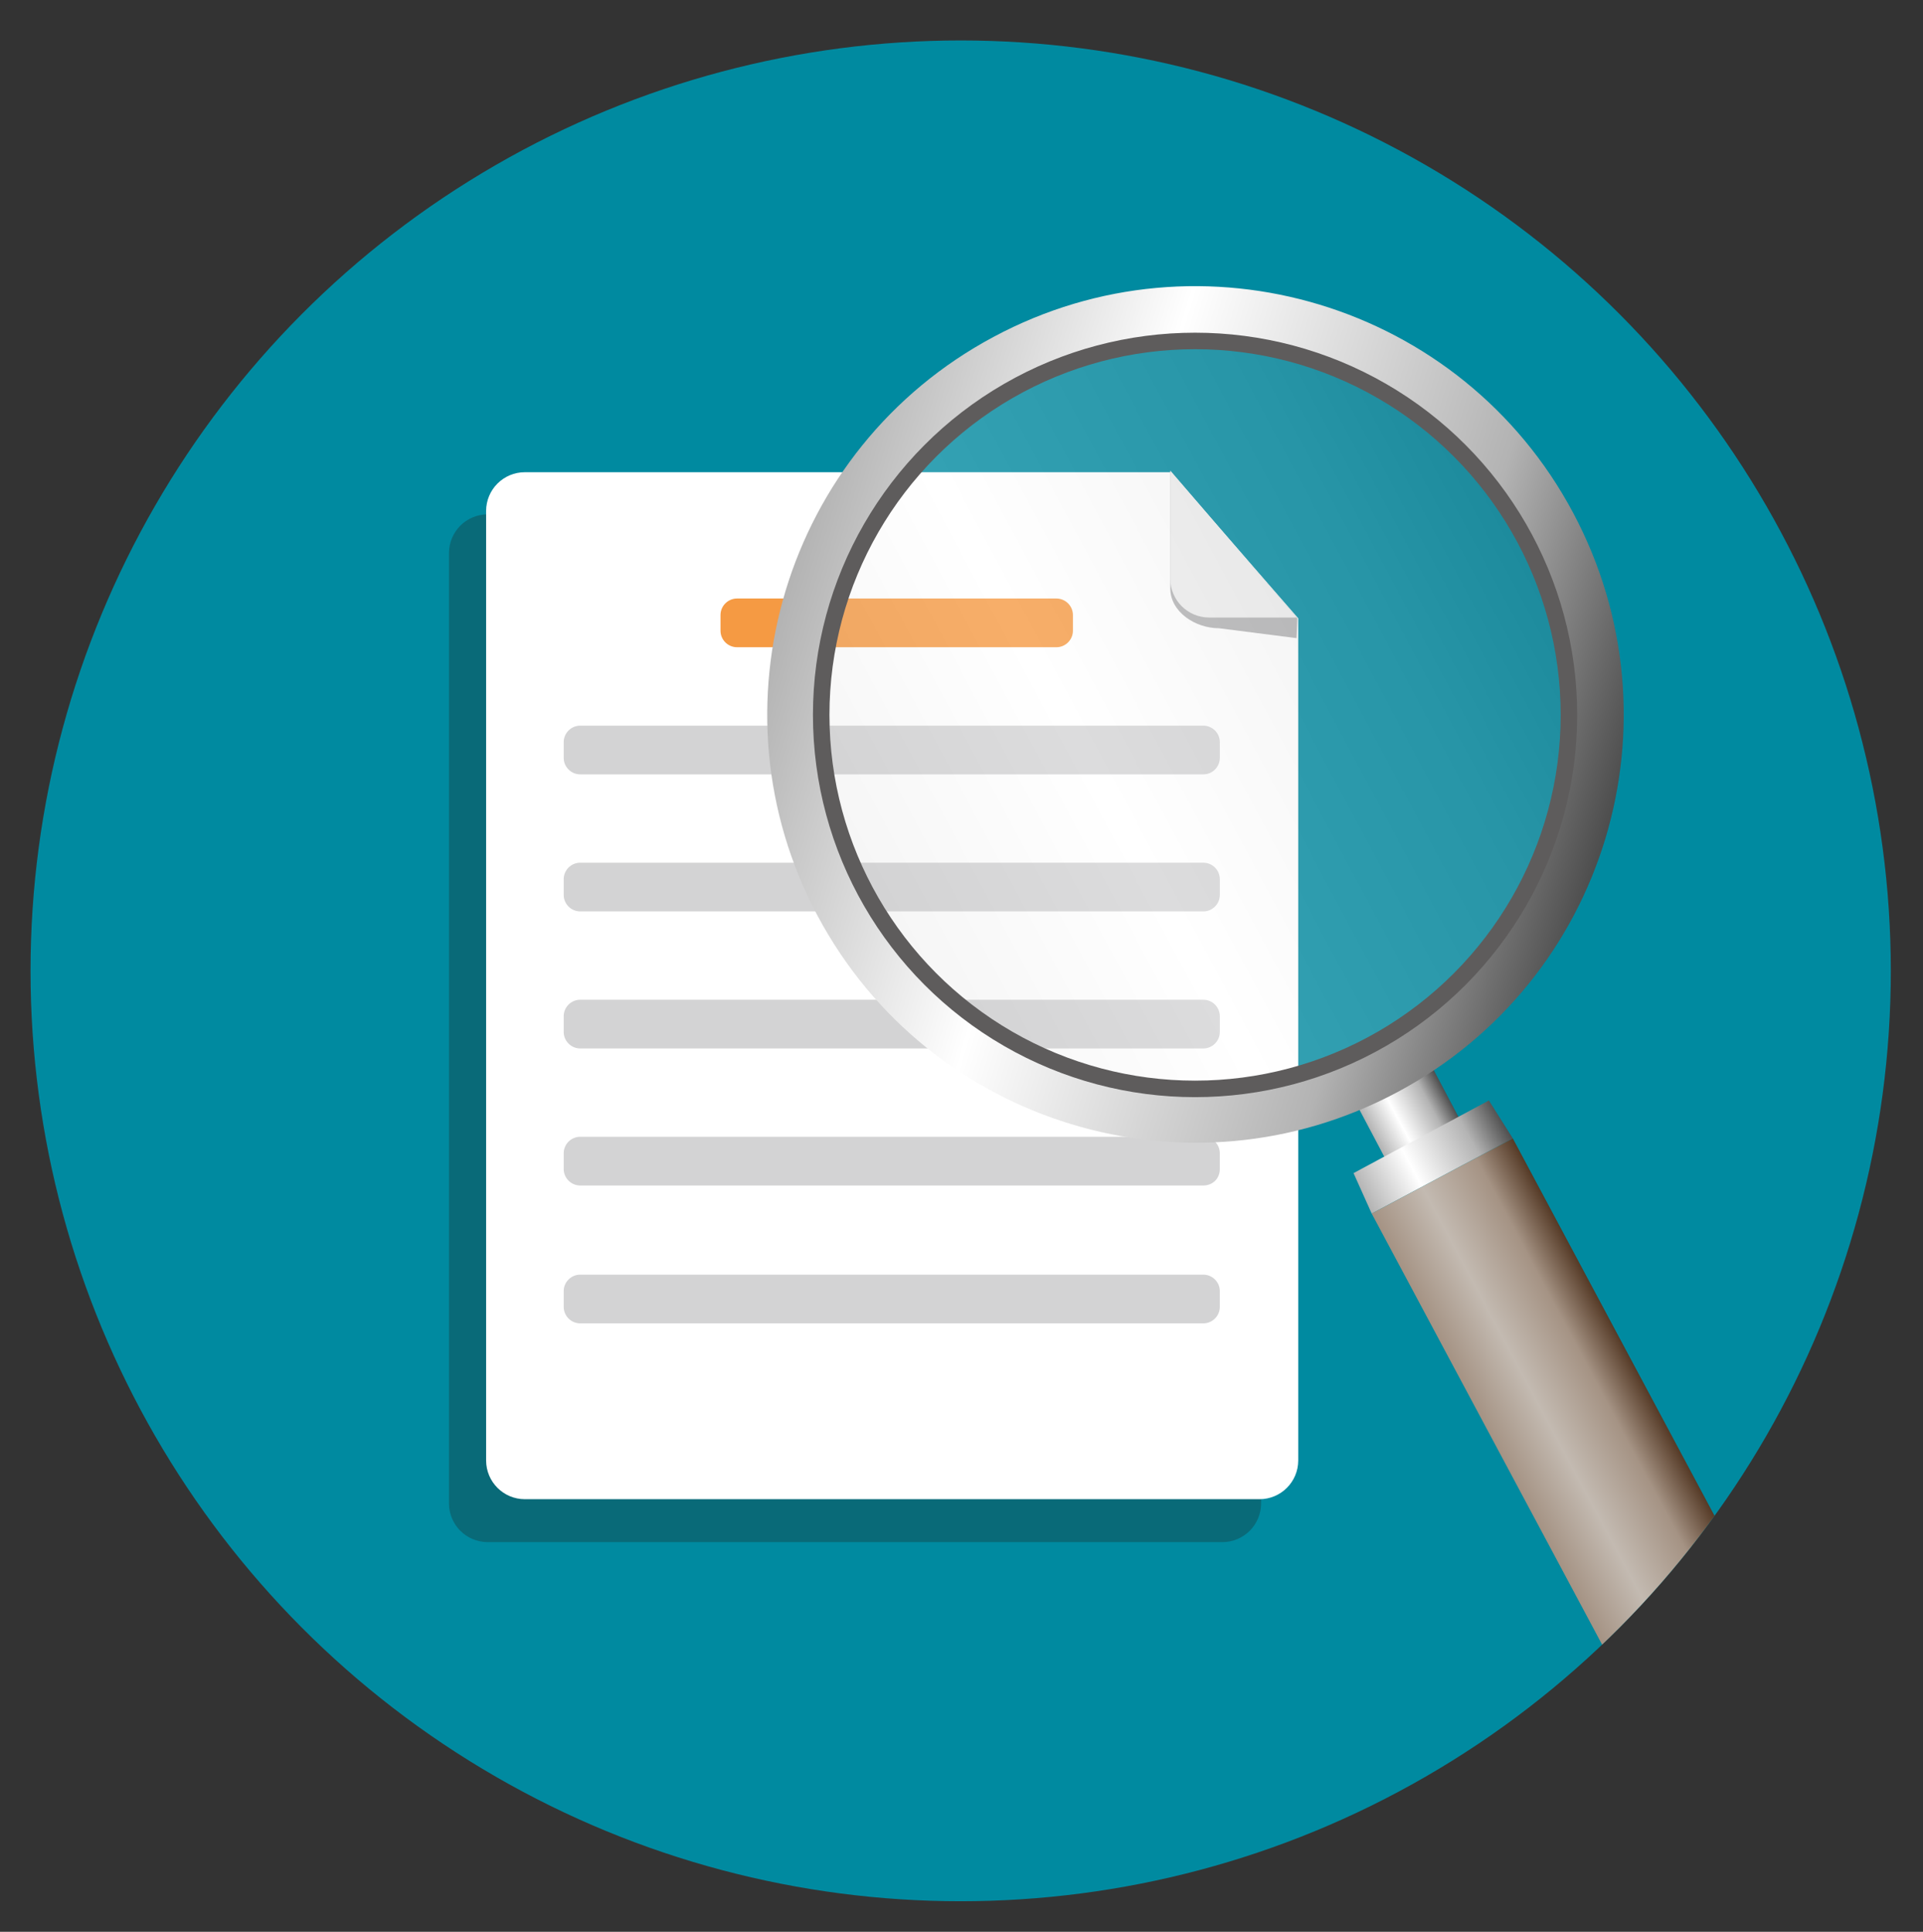
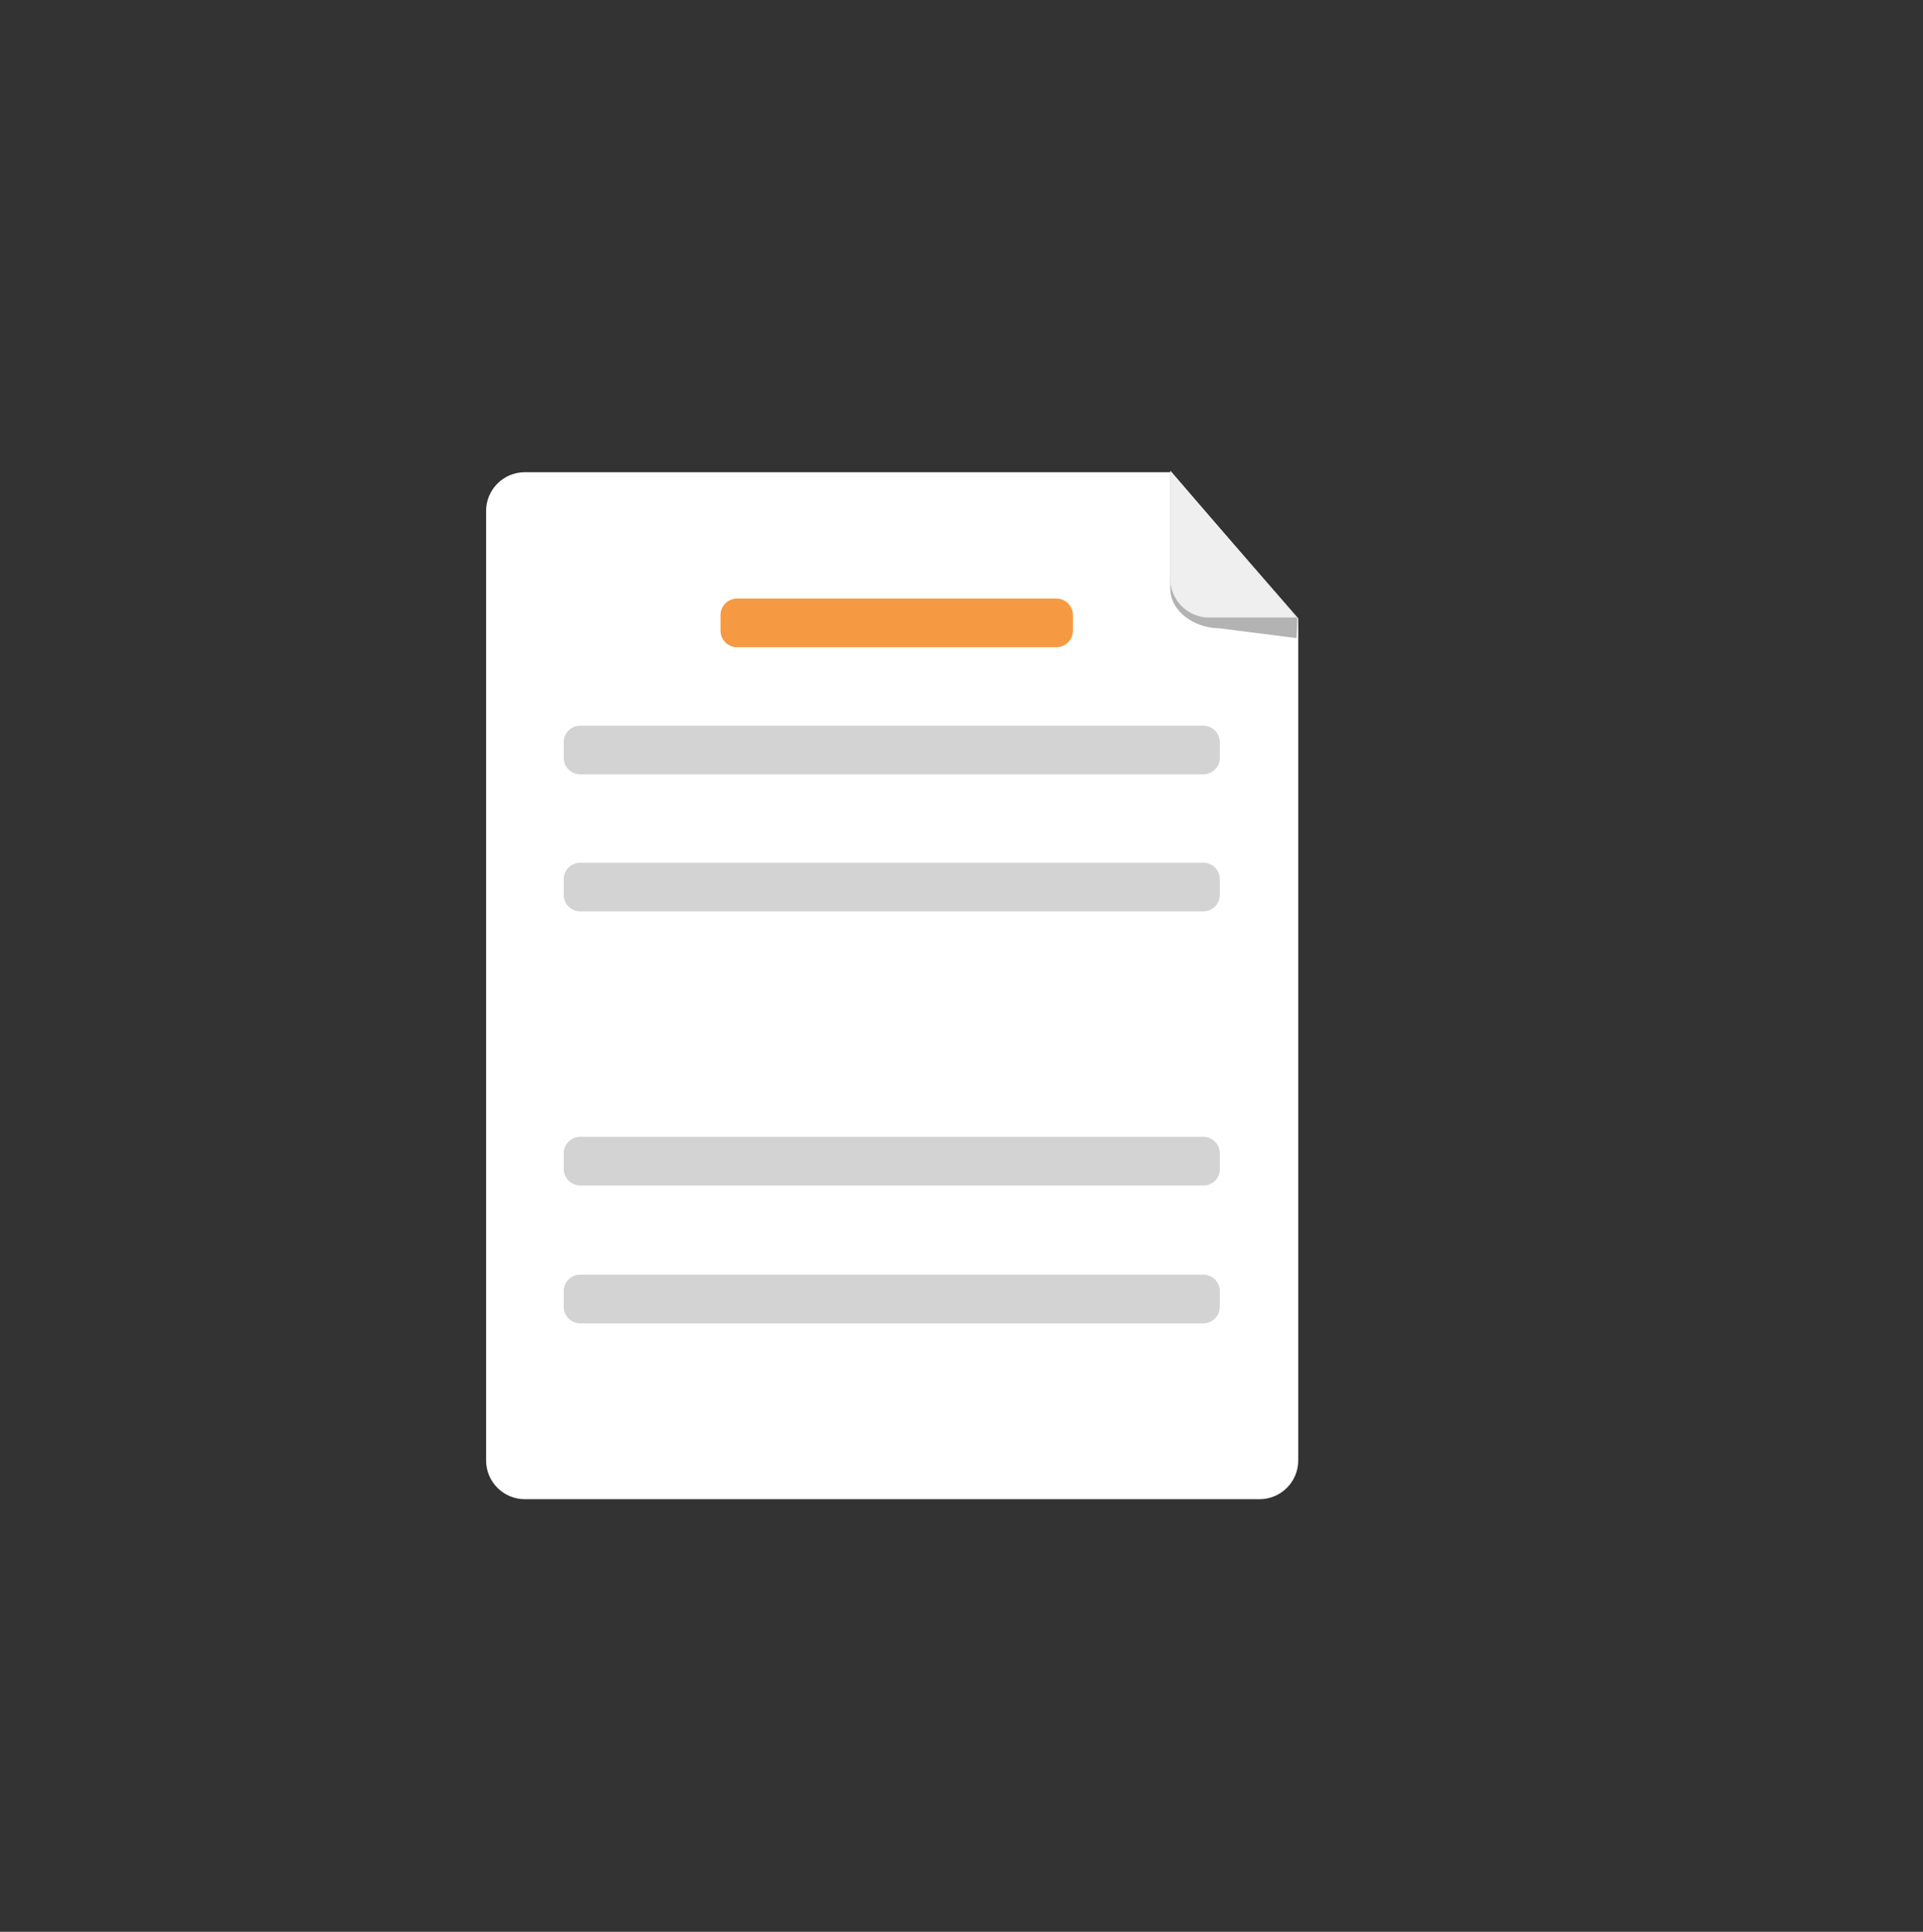
<svg xmlns="http://www.w3.org/2000/svg" xmlns:xlink="http://www.w3.org/1999/xlink" version="1.1" id="レイヤー_1" x="0px" y="0px" viewBox="0 0 233 234" style="enable-background:new 0 0 233 234;" xml:space="preserve">
  <rect x="0" y="0" width="233" height="234" fill="#333333" stroke="none" />
  <style type="text/css"> .st0{fill:#008AA0;} .st1{opacity:0.28;fill:#231815;} .st2{fill:#FFFFFF;} .st3{fill:#B3B3B4;} .st4{fill:#EFEFEF;} .st5{fill:#F59A43;} .st6{fill:#D3D3D4;} .st7{clip-path:url(#SVGID_00000142863527153212257980000005051344354538466732_);} .st8{fill:url(#SVGID_00000047028897412368244020000012566666787973906316_);fill-opacity:0.2;} .st9{fill:url(#SVGID_00000111169415742502749750000000999145675263485577_);} .st10{fill:url(#SVGID_00000168816918471676901670000009279640256941418927_);} .st11{fill:url(#SVGID_00000139987663587159721990000001069604796151015300_);} .st12{fill:url(#SVGID_00000148619940307143333740000004535869387932787092_);} .st13{fill:url(#SVGID_00000114039856803783547100000002582385413795813807_);} .st14{fill:none;stroke:#5E5C5C;stroke-width:2;stroke-miterlimit:10;} </style>
  <g>
-     <circle class="st0" cx="116.4" cy="117.6" r="112.7" />
    <g>
-       <path class="st1" d="M152.8,80.1v102c0,2.6-2.1,4.7-4.7,4.7H59.1c-2.6,0-4.7-2.1-4.7-4.7V67c0-2.6,2.1-4.7,4.7-4.7h78.3 L152.8,80.1z" />
      <path class="st2" d="M157.3,74.9v102c0,2.6-2.1,4.7-4.7,4.7H63.6c-2.6,0-4.7-2.1-4.7-4.7v-115c0-2.6,2.1-4.7,4.7-4.7h78.3 L157.3,74.9z" />
      <g>
        <path class="st3" d="M141.8,71.3c0,2.8,3,4.8,5.9,4.8l9.4,1.2l0.1-2.4l-15.4-17.8V71.3z" />
      </g>
      <g>
        <path class="st4" d="M141.8,70.1c0,2.6,2.1,4.7,4.7,4.7h10.6l-15.3-17.8V70.1z" />
      </g>
      <path class="st5" d="M128,78.4H89.3c-1.1,0-2-0.9-2-2v-1.9c0-1.1,0.9-2,2-2H128c1.1,0,2,0.9,2,2v1.9C130,77.5,129.1,78.4,128,78.4 z" />
      <path class="st6" d="M145.8,93.8H70.3c-1.1,0-2-0.9-2-2v-1.9c0-1.1,0.9-2,2-2h75.5c1.1,0,2,0.9,2,2v1.9 C147.8,92.9,146.9,93.8,145.8,93.8z" />
      <path class="st6" d="M145.8,110.4H70.3c-1.1,0-2-0.9-2-2v-1.9c0-1.1,0.9-2,2-2h75.5c1.1,0,2,0.9,2,2v1.9 C147.8,109.5,146.9,110.4,145.8,110.4z" />
-       <path class="st6" d="M145.8,127H70.3c-1.1,0-2-0.9-2-2v-1.9c0-1.1,0.9-2,2-2h75.5c1.1,0,2,0.9,2,2v1.9 C147.8,126.1,146.9,127,145.8,127z" />
      <path class="st6" d="M145.8,143.6H70.3c-1.1,0-2-0.9-2-2v-1.9c0-1.1,0.9-2,2-2h75.5c1.1,0,2,0.9,2,2v1.9 C147.8,142.8,146.9,143.6,145.8,143.6z" />
      <path class="st6" d="M145.8,160.3H70.3c-1.1,0-2-0.9-2-2v-1.9c0-1.1,0.9-2,2-2h75.5c1.1,0,2,0.9,2,2v1.9 C147.8,159.4,146.9,160.3,145.8,160.3z" />
    </g>
    <g>
      <defs>
-         <circle id="SVGID_1_" cx="116.4" cy="117.6" r="112.7" />
-       </defs>
+         </defs>
      <clipPath id="SVGID_00000088840765062153427180000005881393254275564222_">
        <use xlink:href="#SVGID_1_" style="overflow:visible;" />
      </clipPath>
      <g style="clip-path:url(#SVGID_00000088840765062153427180000005881393254275564222_);">
        <linearGradient id="SVGID_00000057133915267315177430000008169152758218832013_" gradientUnits="userSpaceOnUse" x1="86.661" y1="3.057" x2="183.655" y2="3.057" gradientTransform="matrix(0.882 -0.472 0.472 0.882 24.301 147.756)">
          <stop offset="0" style="stop-color:#CCCCCC" />
          <stop offset="0.354" style="stop-color:#FFFFFF" />
          <stop offset="0.763" style="stop-color:#C4C4C4" />
          <stop offset="1" style="stop-color:#858585" />
        </linearGradient>
        <circle style="fill:url(#SVGID_00000057133915267315177430000008169152758218832013_);fill-opacity:0.2;" cx="144.9" cy="86.7" r="48.5" />
        <linearGradient id="SVGID_00000116218862110325023360000006023097300704074647_" gradientUnits="userSpaceOnUse" x1="130.06" y1="58.169" x2="140.257" y2="58.169" gradientTransform="matrix(0.882 -0.472 0.472 0.882 24.301 147.756)">
          <stop offset="0" style="stop-color:#B3B3B3" />
          <stop offset="0.354" style="stop-color:#FFFFFF" />
          <stop offset="0.763" style="stop-color:#B3B3B3" />
          <stop offset="1" style="stop-color:#4D4D4D" />
        </linearGradient>
        <polygon style="fill:url(#SVGID_00000116218862110325023360000006023097300704074647_);" points="178.2,138.1 169.2,142.9 163.7,132.5 172.7,127.7 " />
        <linearGradient id="SVGID_00000074408242798822157620000011836484705970304678_" gradientUnits="userSpaceOnUse" x1="125.469" y1="63.556" x2="144.848" y2="63.556" gradientTransform="matrix(0.882 -0.472 0.472 0.882 24.301 147.756)">
          <stop offset="0" style="stop-color:#B3B3B3" />
          <stop offset="0.354" style="stop-color:#FFFFFF" />
          <stop offset="0.763" style="stop-color:#B3B3B3" />
          <stop offset="1" style="stop-color:#4D4D4D" />
        </linearGradient>
        <polygon style="fill:url(#SVGID_00000074408242798822157620000011836484705970304678_);" points="183.3,137.9 166.2,147 164,142.1 180.4,133.3 " />
        <linearGradient id="SVGID_00000044866052809980840150000001945803151214408361_" gradientUnits="userSpaceOnUse" x1="125.469" y1="145.597" x2="144.848" y2="145.597" gradientTransform="matrix(0.882 -0.472 0.472 0.882 24.301 147.756)">
          <stop offset="0" style="stop-color:#B3B3B3" />
          <stop offset="0.354" style="stop-color:#FFFFFF" />
          <stop offset="0.763" style="stop-color:#B3B3B3" />
          <stop offset="1" style="stop-color:#4D4D4D" />
        </linearGradient>
        <polygon style="fill:url(#SVGID_00000044866052809980840150000001945803151214408361_);" points="221.6,210.2 205.1,219 202.4,214.7 219.5,205.6 " />
        <linearGradient id="SVGID_00000018918012298067579100000005712606186322917011_" gradientUnits="userSpaceOnUse" x1="125.469" y1="104.672" x2="144.848" y2="104.672" gradientTransform="matrix(0.882 -0.472 0.472 0.882 24.301 147.756)">
          <stop offset="0" style="stop-color:#A59384" />
          <stop offset="0.354" style="stop-color:#C3BAB1" />
          <stop offset="0.736" style="stop-color:#A59384" />
          <stop offset="1" style="stop-color:#543925" />
        </linearGradient>
        <polygon style="fill:url(#SVGID_00000018918012298067579100000005712606186322917011_);" points="219.5,205.6 202.4,214.7 166.2,147 183.3,137.9 " />
        <g>
          <linearGradient id="SVGID_00000160878303777076183400000011312773358791225242_" gradientUnits="userSpaceOnUse" x1="98.483" y1="-33.785" x2="171.834" y2="39.566" gradientTransform="matrix(0.882 -0.472 0.472 0.882 24.301 147.756)">
            <stop offset="0" style="stop-color:#B3B3B3" />
            <stop offset="0.354" style="stop-color:#FFFFFF" />
            <stop offset="0.763" style="stop-color:#B3B3B3" />
            <stop offset="1" style="stop-color:#4D4D4D" />
          </linearGradient>
          <path style="fill:url(#SVGID_00000160878303777076183400000011312773358791225242_);" d="M120.4,40.8 C95.1,54.3,85.6,85.8,99.1,111s44.9,34.8,70.2,21.3c25.3-13.5,34.8-44.9,21.3-70.2C177.1,36.8,145.6,27.3,120.4,40.8z M166.2,126.5c-22.1,11.8-49.5,3.5-61.3-18.6c-11.8-22.1-3.5-49.5,18.6-61.3c22.1-11.8,49.5-3.5,61.3,18.6 C196.6,87.3,188.3,114.7,166.2,126.5z" />
        </g>
        <circle class="st14" cx="144.8" cy="86.6" r="45.3" />
      </g>
    </g>
  </g>
</svg>